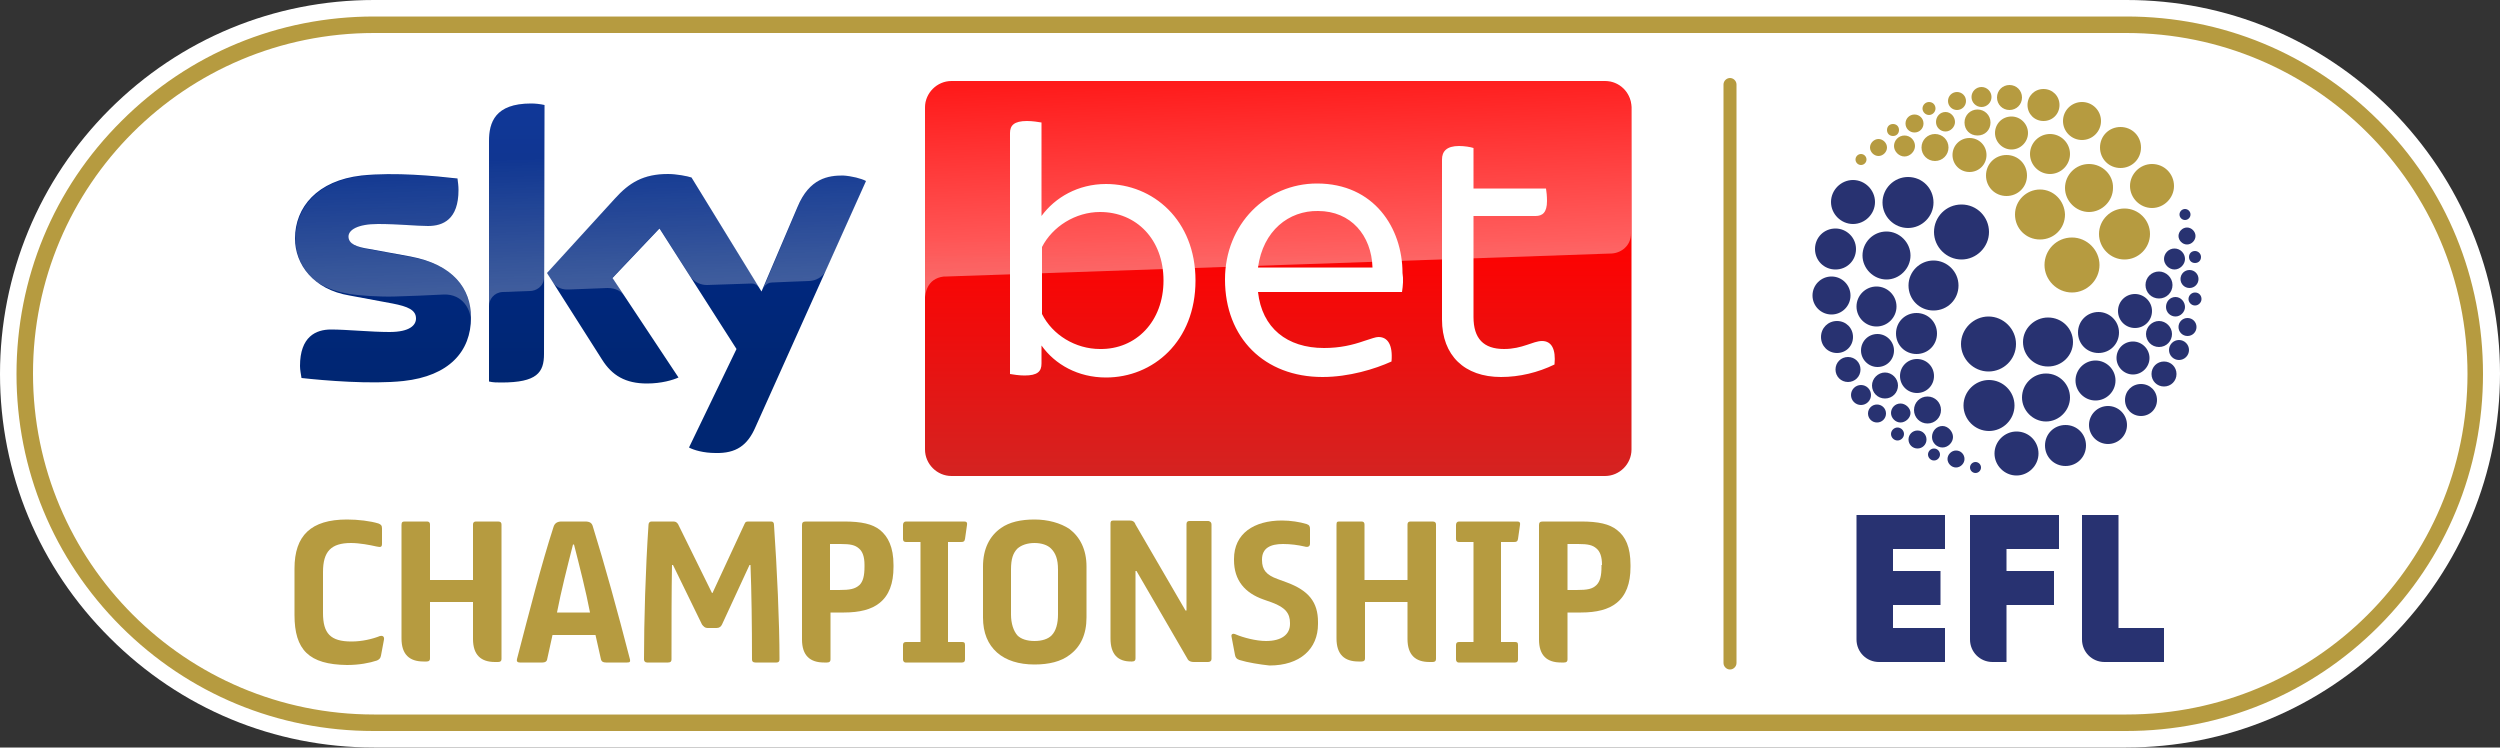
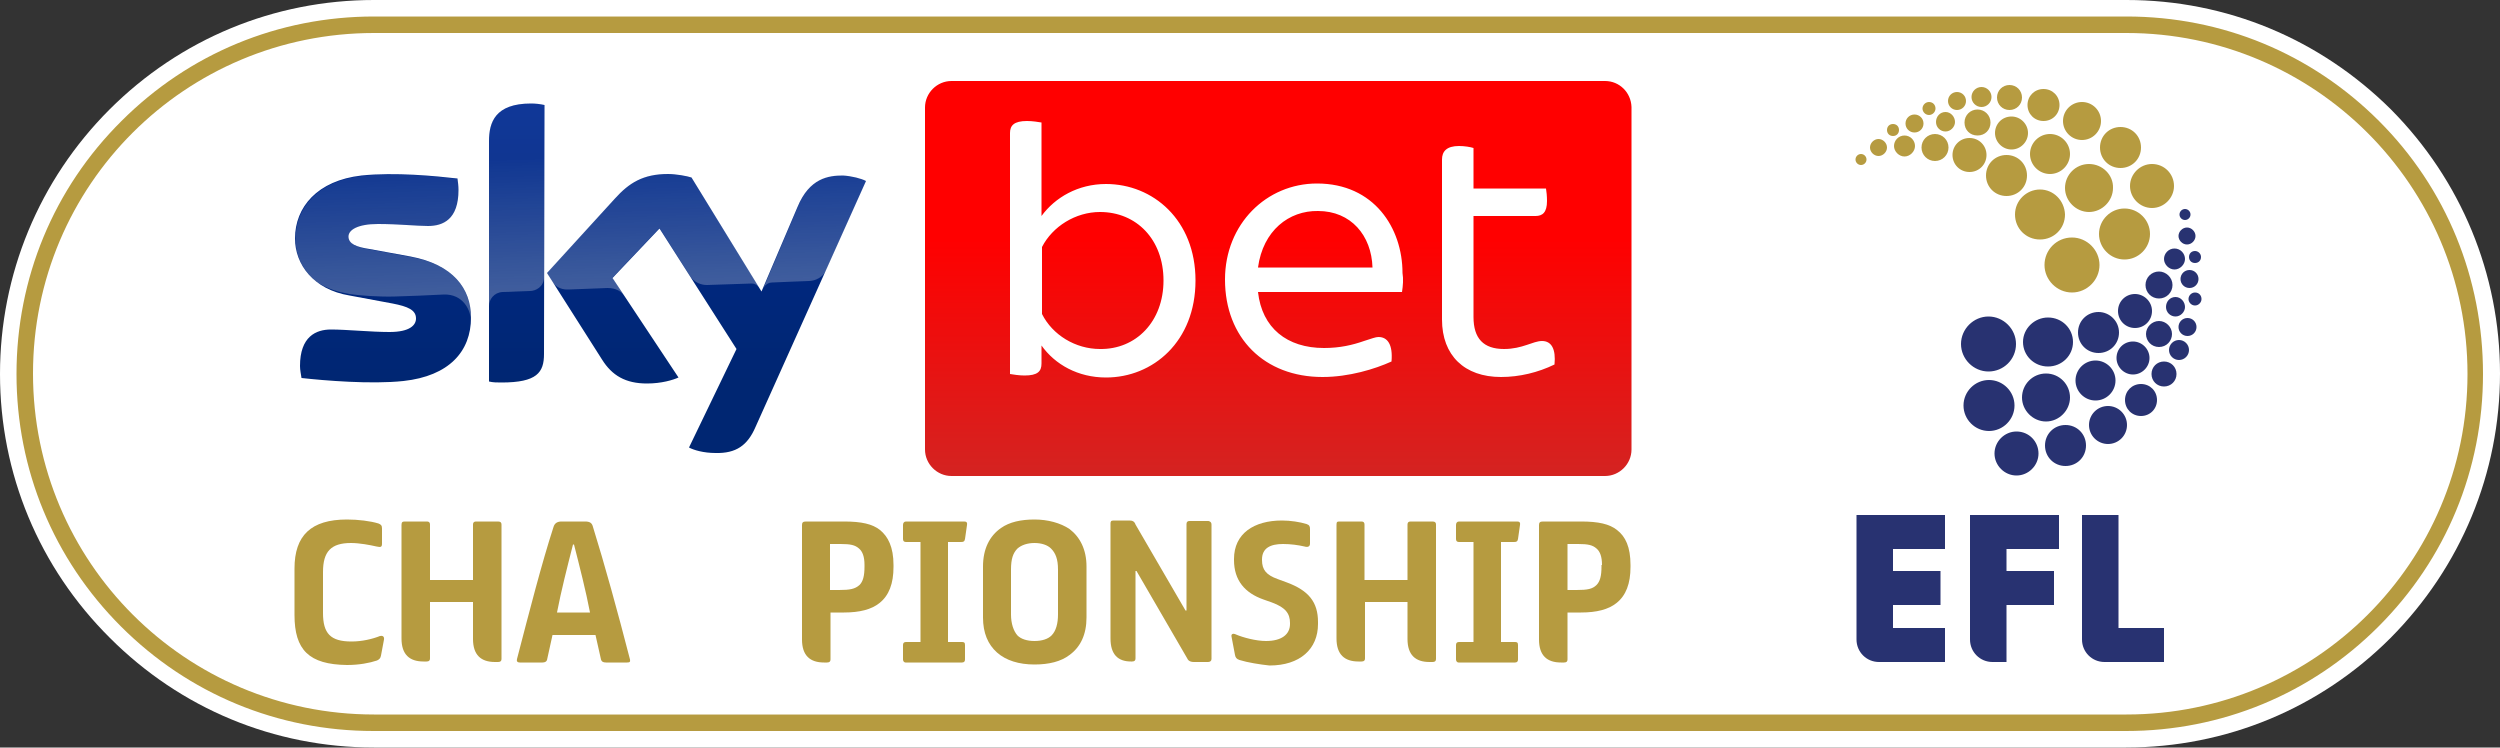
<svg xmlns="http://www.w3.org/2000/svg" version="1.1" id="Layer_2_00000044875584267425460990000015866604477387741319_" x="0px" y="0px" viewBox="0 0 500 149.5" style="enable-background:new 0 0 500 149.5;" xml:space="preserve">
  <rect x="0" y="0" width="500" height="149.5" fill="#333333" stroke="none" />
  <style type="text/css">
	.st0{fill:#FFFFFF;}
	.st1{fill:#B69B40;}
	.st2{fill:#283271;}
	.st3{fill:url(#Plinth_00000116228776098823569400000005061114898105152943_);}
	.st4{opacity:0.4;fill:url(#p40_00000007424918119337763380000006022140622639788176_);enable-background:new    ;}
	.st5{fill:url(#Sky_x5F_Logo_00000121969221151122133570000017289690417088534934_);}
	.st6{opacity:0.25;fill:url(#s25_00000147221963935229003820000014167903262947752119_);enable-background:new    ;}
</style>
  <g id="Layer_1-2">
-     <path class="st0" d="M74.8,149.5c-20,0-38.7-7.8-52.8-21.9C7.8,113.5,0,94.7,0,74.8S7.8,36,21.9,21.9C36,7.8,54.8,0,74.8,0h350.5   c20,0,38.7,7.8,52.9,21.9C492.2,36,500,54.8,500,74.7s-7.8,38.7-21.9,52.9c-14.1,14.1-32.9,21.9-52.9,21.9L74.8,149.5L74.8,149.5z" />
+     <path class="st0" d="M74.8,149.5c-20,0-38.7-7.8-52.8-21.9C7.8,113.5,0,94.7,0,74.8S7.8,36,21.9,21.9C36,7.8,54.8,0,74.8,0h350.5   c20,0,38.7,7.8,52.9,21.9C492.2,36,500,54.8,500,74.7s-7.8,38.7-21.9,52.9c-14.1,14.1-32.9,21.9-52.9,21.9L74.8,149.5z" />
    <path class="st1" d="M475.8,24.2c-13.5-13.5-31.4-20.9-50.5-20.9H74.8c-19.1,0-37,7.4-50.5,20.9C10.7,37.7,3.3,55.7,3.3,74.8   s7.4,37,20.9,50.5s31.4,20.9,50.5,20.9h350.5c19.1,0,37-7.4,50.5-20.9s20.9-31.4,20.9-50.5S489.3,37.7,475.8,24.2 M425.3,142.9   H74.8c-37.7,0-68.2-30.5-68.2-68.2S37.1,6.6,74.8,6.6h350.5c37.6,0,68.2,30.5,68.2,68.2S462.9,142.9,425.3,142.9" />
    <path class="st1" d="M58.9,123v-9.3c0-6.6,3.3-9.8,10.5-9.8c2.2,0,4.7,0.3,6.3,0.8c0.5,0.2,0.7,0.4,0.7,1v3c0,0.7-0.2,0.8-1.1,0.6   c-1.3-0.3-3.4-0.7-5.1-0.7c-4,0-5.6,1.7-5.6,5.8v8.2c0,4.1,1.5,5.7,5.7,5.7c2.1,0,4.2-0.5,5.7-1.1c0.4-0.1,0.9,0,0.8,0.7l-0.6,3.2   c-0.1,0.6-0.4,0.8-0.8,1c-1.5,0.5-3.6,0.9-6,0.9C61.8,132.9,58.9,130,58.9,123" />
    <path class="st1" d="M100.3,104.9v26.9c0,0.4-0.2,0.6-0.7,0.6H99c-2.8,0-4.4-1.4-4.4-4.6v-7.4h-8.6v11.3c0,0.4-0.2,0.6-0.7,0.6   h-0.6c-2.8,0-4.4-1.4-4.4-4.6V105c0-0.6,0.2-0.7,0.7-0.7h4.4c0.4,0,0.6,0.2,0.6,0.6V116h8.6v-11.1c0-0.4,0.2-0.6,0.6-0.6h4.4   C100.1,104.3,100.3,104.5,100.3,104.9" />
    <path class="st1" d="M103.4,131.8c2.5-9.6,4.9-19,7.3-26.4c0.2-0.7,0.7-1.1,1.6-1.1h4.7c1,0,1.4,0.3,1.6,1.1   c2.3,7.4,4.9,16.8,7.4,26.5c0.1,0.5-0.1,0.6-0.6,0.6h-4.2c-0.6,0-0.9-0.2-1-0.6l-1.1-4.9h-8.6c-0.4,1.7-0.7,3.3-1.1,5   c-0.1,0.3-0.4,0.5-0.9,0.5H104C103.4,132.5,103.3,132.2,103.4,131.8 M118,122.5c-0.8-4.2-2.1-9.3-3.2-13.6h-0.2   c-1.1,4.3-2.4,9.4-3.2,13.6H118z" />
-     <path class="st1" d="M128.8,131.9c0-7.6,0.3-18.1,0.9-26.9c0-0.4,0.2-0.7,0.6-0.7h4.3c0.5,0,0.7,0.1,1,0.5l6.8,13.8h0.1l6.4-13.8   c0.2-0.5,0.4-0.5,1-0.5h4.3c0.4,0,0.6,0.2,0.6,0.7c0.6,8.8,1.1,19.3,1.1,26.9c0,0.4-0.2,0.6-0.6,0.6h-4.2c-0.5,0-0.7-0.2-0.7-0.6   c0-6.7-0.1-13.8-0.3-18.9h-0.2l-5.5,11.9c-0.2,0.4-0.5,0.7-1.1,0.7h-1.8c-0.5,0-0.8-0.3-1.1-0.7l-5.8-11.9h-0.2   c-0.1,5.1-0.1,11.9-0.1,18.9c0,0.4-0.2,0.6-0.7,0.6h-4.2C129,132.5,128.8,132.2,128.8,131.9" />
    <path class="st1" d="M178.7,113v0.4c0,3.3-0.9,5.7-2.8,7.2c-1.6,1.3-4,1.9-7.1,1.9h-2.7v9.4c0,0.4-0.2,0.6-0.7,0.6h-0.6   c-2.8,0-4.4-1.4-4.4-4.6V105c0-0.5,0.2-0.7,0.8-0.7h7.6c3.5,0,5.7,0.5,7.2,1.7C177.6,107.3,178.7,109.4,178.7,113 M172.9,113   c0-1.7-0.4-2.7-1.1-3.3c-0.8-0.7-1.7-0.9-3.7-0.9h-2.1v9.2h1.8c2.2,0,3.2-0.2,4.1-1c0.7-0.7,1-1.8,1-3.7V113L172.9,113z" />
    <path class="st1" d="M180.6,131.9V129c0-0.4,0.2-0.6,0.6-0.6h2.9v-20h-2.9c-0.4,0-0.6-0.2-0.6-0.6V105c0-0.4,0.2-0.7,0.6-0.7h11.6   c0.4,0,0.7,0.1,0.6,0.7l-0.4,2.8c-0.1,0.5-0.3,0.6-0.8,0.6h-2.6v20h2.8c0.4,0,0.6,0.1,0.6,0.6v2.9c0,0.4-0.2,0.6-0.6,0.6h-11.3   C180.8,132.5,180.6,132.2,180.6,131.9" />
    <path class="st1" d="M199.4,130.5c-1.8-1.6-2.8-3.9-2.8-7v-10.2c0-3.5,1.3-6.1,3.6-7.7c1.7-1.2,4-1.7,6.7-1.7s5.2,0.7,7,1.9   c2.1,1.6,3.4,4.1,3.4,7.5v10.2c0,3.4-1.2,5.9-3.4,7.5c-1.7,1.3-4.1,1.9-7,1.9C203.8,132.9,201.2,132.1,199.4,130.5 M210.3,127.1   c0.9-0.9,1.3-2.4,1.3-4.2v-9c0-2.1-0.5-3.3-1.4-4.2c-0.7-0.7-1.9-1.1-3.3-1.1s-2.6,0.4-3.4,1.1c-0.9,0.9-1.3,2.1-1.3,4.2v9   c0,1.8,0.5,3.3,1.3,4.2c0.7,0.7,1.9,1.1,3.4,1.1S209.6,127.8,210.3,127.1" />
    <path class="st1" d="M242.3,104.9v26.9c0,0.4-0.3,0.6-0.7,0.6h-2.8c-0.8,0-1.2-0.3-1.4-0.8l-10.1-17.4h-0.2v17.5   c0,0.4-0.2,0.6-0.7,0.6h-0.2c-2.6,0-4.1-1.4-4.1-4.6v-23c0-0.4,0.1-0.6,0.6-0.6h3.2c0.6,0,1,0.2,1.2,0.8l10,17.2h0.2v-17.3   c0-0.4,0.2-0.6,0.6-0.6h3.8C242.1,104.3,242.3,104.5,242.3,104.9" />
    <path class="st1" d="M247.9,132c-0.6-0.2-0.8-0.5-0.9-1l-0.7-3.7c-0.1-0.5,0.3-0.7,0.9-0.4c1.4,0.6,4,1.3,6,1.3   c3.1,0,4.8-1.3,4.8-3.4v-0.2c0-1.9-0.9-3.1-3.6-4.1l-1.7-0.6c-3.7-1.3-5.9-3.8-5.9-7.9v-0.2c0-5.1,4-7.7,9.6-7.7   c1.7,0,3.6,0.3,4.9,0.7c0.6,0.2,0.7,0.5,0.7,1v2.9c0,0.6-0.4,0.8-1.1,0.6c-1.3-0.3-2.8-0.5-4.3-0.5c-2.5,0-4.2,0.8-4.2,3.1v0.1   c0,2,0.9,3,3.1,3.8l1.9,0.7c4.3,1.6,6.2,3.9,6.2,7.9v0.4c0,5-3.6,8.3-9.7,8.3C252,132.9,249.5,132.5,247.9,132" />
    <path class="st1" d="M287.2,104.9v26.9c0,0.4-0.2,0.6-0.7,0.6h-0.6c-2.8,0-4.4-1.4-4.4-4.6v-7.4H273v11.3c0,0.4-0.2,0.6-0.7,0.6   h-0.6c-2.8,0-4.4-1.4-4.4-4.6V105c0-0.6,0.1-0.7,0.6-0.7h4.4c0.4,0,0.6,0.2,0.6,0.6V116h8.6v-11.1c0-0.4,0.2-0.6,0.6-0.6h4.4   C287,104.3,287.2,104.5,287.2,104.9" />
    <path class="st1" d="M291.2,131.9V129c0-0.4,0.2-0.6,0.6-0.6h2.9v-20h-2.9c-0.4,0-0.6-0.2-0.6-0.6V105c0-0.4,0.2-0.7,0.6-0.7h11.6   c0.4,0,0.7,0.1,0.6,0.7l-0.4,2.8c-0.1,0.5-0.3,0.6-0.8,0.6h-2.6v20h2.8c0.4,0,0.6,0.1,0.6,0.6v2.9c0,0.4-0.2,0.6-0.6,0.6h-11.3   C291.4,132.5,291.2,132.2,291.2,131.9" />
    <path class="st1" d="M326.1,113v0.4c0,3.3-0.9,5.7-2.8,7.2c-1.6,1.3-4,1.9-7.1,1.9h-2.7v9.4c0,0.4-0.2,0.6-0.7,0.6h-0.6   c-2.8,0-4.4-1.4-4.4-4.6V105c0-0.5,0.2-0.7,0.8-0.7h7.6c3.5,0,5.7,0.5,7.2,1.7C325.1,107.3,326.1,109.4,326.1,113 M320.4,113   c0-1.7-0.4-2.7-1.1-3.3c-0.8-0.7-1.7-0.9-3.7-0.9h-2.1v9.2h1.8c2.2,0,3.2-0.2,4-1c0.7-0.7,1-1.8,1-3.7V113L320.4,113z" />
-     <path class="st1" d="M346,15.6c-0.7,0-1.3,0.6-1.3,1.3v115.7c0,0.7,0.6,1.3,1.3,1.3s1.3-0.6,1.3-1.3V16.9   C347.3,16.2,346.7,15.6,346,15.6" />
    <path class="st2" d="M398.5,132.4c-2.5,0-4.5-2-4.5-4.5V103h17.8v6.8h-10.5v4.4h9.5v6.8h-9.5v11.4H398.5L398.5,132.4z M371.3,127.9   c0,2.5,2,4.5,4.5,4.5H389v-6.8h-10.4v-4.6h9.5v-6.8h-9.5v-4.4H389V103h-17.7V127.9z M432.8,132.4v-6.8h-9.1V103h-7.3v24.9   c0,2.5,2,4.5,4.5,4.5H432.8z" />
    <path class="st2" d="M403.2,68.8c0,3.1-2.5,5.5-5.5,5.5s-5.5-2.5-5.5-5.5s2.5-5.5,5.5-5.5S403.2,65.8,403.2,68.8 M409.6,63.5   c-2.7,0-5,2.2-5,4.9s2.2,4.9,5,4.9s5-2.2,5-4.9S412.4,63.5,409.6,63.5 M409.2,74.7c-2.7,0-4.8,2.2-4.8,4.8s2.2,4.8,4.8,4.8   s4.8-2.2,4.8-4.8S411.9,74.7,409.2,74.7 M419.7,62.4c-2.3,0-4.1,1.8-4.1,4.1s1.8,4.1,4.1,4.1s4.1-1.8,4.1-4.1   S421.9,62.4,419.7,62.4 M427,58.8c-1.9,0-3.4,1.5-3.4,3.4c0,1.9,1.5,3.4,3.4,3.4s3.4-1.5,3.4-3.4S428.8,58.8,427,58.8 M431.8,54.3   c-1.5,0-2.7,1.2-2.7,2.7s1.2,2.7,2.7,2.7s2.7-1.2,2.7-2.7S433.2,54.3,431.8,54.3 M431.8,64.2c-1.4,0-2.6,1.2-2.6,2.6   s1.1,2.6,2.6,2.6s2.6-1.2,2.6-2.6S433.2,64.2,431.8,64.2 M432.8,72.3c-1.4,0-2.5,1.1-2.5,2.5s1.1,2.5,2.5,2.5s2.5-1.1,2.5-2.5   S434.2,72.3,432.8,72.3 M435.8,68c-1.1,0-2,0.9-2,2s0.9,2,2,2s2-0.9,2-2S436.9,68,435.8,68 M437.5,63.6c-1,0-1.8,0.8-1.8,1.8   s0.8,1.8,1.8,1.8s1.8-0.8,1.8-1.8S438.5,63.6,437.5,63.6 M435.1,59.4c-1.1,0-1.9,0.9-1.9,2s0.9,1.9,1.9,1.9s1.9-0.9,1.9-1.9   S436.2,59.4,435.1,59.4 M437.9,54c-1,0-1.8,0.8-1.8,1.8s0.8,1.8,1.8,1.8s1.8-0.8,1.8-1.8S438.9,54,437.9,54 M439,58.5   c-0.7,0-1.3,0.6-1.3,1.3s0.6,1.3,1.3,1.3s1.3-0.6,1.3-1.3S439.8,58.5,439,58.5 M439,50.2c-0.7,0-1.2,0.5-1.2,1.2s0.5,1.2,1.2,1.2   s1.2-0.5,1.2-1.2S439.6,50.2,439,50.2 M434.9,49.7c-1.2,0-2.1,1-2.1,2.1s1,2.1,2.1,2.1s2.1-1,2.1-2.1S436.1,49.7,434.9,49.7    M437.4,45.5c-0.9,0-1.7,0.8-1.7,1.7s0.8,1.7,1.7,1.7s1.7-0.8,1.7-1.7S438.3,45.5,437.4,45.5 M437,41.8c-0.6,0-1.1,0.5-1.1,1.1   s0.5,1.1,1.1,1.1s1.1-0.5,1.1-1.1S437.6,41.8,437,41.8 M419.1,72.1c-2.2,0-4,1.8-4,4s1.8,4,4,4s4-1.8,4-4S421.3,72.1,419.1,72.1    M397.8,76c-2.8,0-5.1,2.3-5.1,5.1s2.3,5.1,5.1,5.1s5.1-2.3,5.1-5.1S400.6,76,397.8,76 M403.3,86.3c-2.4,0-4.4,2-4.4,4.4   s2,4.4,4.4,4.4s4.4-2,4.4-4.4S405.8,86.3,403.3,86.3 M413.1,85c-2.3,0-4.1,1.8-4.1,4.1s1.8,4.1,4.1,4.1s4.1-1.8,4.1-4.1   S415.4,85,413.1,85 M421.6,81.2c-2.1,0-3.8,1.7-3.8,3.8s1.7,3.8,3.8,3.8s3.8-1.7,3.8-3.8S423.7,81.2,421.6,81.2 M428.2,76.8   c-1.8,0-3.2,1.4-3.2,3.2s1.4,3.2,3.2,3.2s3.2-1.4,3.2-3.2S430,76.8,428.2,76.8 M426.6,68.3c-1.9,0-3.3,1.5-3.3,3.3s1.5,3.3,3.3,3.3   s3.3-1.5,3.3-3.3S428.4,68.3,426.6,68.3" />
    <path class="st1" d="M414.4,47.5c-3.1,0-5.5,2.5-5.5,5.5s2.5,5.5,5.5,5.5s5.5-2.5,5.5-5.5S417.4,47.5,414.4,47.5 M408,37.9   c-2.7,0-5,2.2-5,5s2.2,5,5,5s5-2.2,5-5C412.9,40.1,410.7,37.9,408,37.9 M417.8,32.8c-2.7,0-4.8,2.2-4.8,4.8s2.2,4.8,4.8,4.8   s4.8-2.2,4.8-4.8C422.7,35,420.5,32.8,417.8,32.8 M401.3,31c-2.3,0-4.1,1.8-4.1,4.1s1.8,4.1,4.1,4.1s4.1-1.8,4.1-4.1   S403.6,31,401.3,31 M393.9,27.6c-1.9,0-3.4,1.5-3.4,3.4c0,1.9,1.5,3.4,3.4,3.4s3.4-1.5,3.4-3.4S395.8,27.6,393.9,27.6 M387,26.8   c-1.5,0-2.7,1.2-2.7,2.7s1.2,2.7,2.7,2.7s2.7-1.2,2.7-2.7S388.5,26.8,387,26.8 M395.5,21.9c-1.4,0-2.6,1.1-2.6,2.6s1.1,2.6,2.6,2.6   s2.6-1.1,2.6-2.6S396.9,21.9,395.5,21.9 M401.9,17c-1.4,0-2.5,1.1-2.5,2.5s1.1,2.5,2.5,2.5s2.5-1.1,2.5-2.5S403.3,17,401.9,17    M396.3,17.4c-1.1,0-2,0.9-2,2s0.9,2,2,2s2-0.9,2-2S397.4,17.4,396.3,17.4 M391.4,18.4c-1,0-1.8,0.8-1.8,1.8s0.8,1.8,1.8,1.8   s1.8-0.8,1.8-1.8S392.4,18.4,391.4,18.4 M389.1,22.4c-1.1,0-1.9,0.9-1.9,2s0.9,1.9,1.9,1.9s1.9-0.9,1.9-1.9S390.2,22.4,389.1,22.4    M382.9,22.9c-1,0-1.8,0.8-1.8,1.8s0.8,1.8,1.8,1.8s1.8-0.8,1.8-1.8S383.9,22.9,382.9,22.9 M385.8,20.4c-0.7,0-1.3,0.6-1.3,1.3   s0.6,1.3,1.3,1.3s1.3-0.6,1.3-1.3S386.6,20.4,385.8,20.4 M378.6,24.8c-0.7,0-1.2,0.5-1.2,1.2s0.5,1.2,1.2,1.2s1.2-0.5,1.2-1.2   S379.3,24.8,378.6,24.8 M380.9,27.1c-1.2,0-2.1,1-2.1,2.1s1,2.1,2.1,2.1s2.1-1,2.1-2.1S382.1,27.1,380.9,27.1 M375.7,27.8   c-0.9,0-1.7,0.8-1.7,1.7s0.8,1.7,1.7,1.7s1.7-0.8,1.7-1.7S376.6,27.8,375.7,27.8 M372.2,30.8c-0.6,0-1.1,0.5-1.1,1.1   s0.5,1.1,1.1,1.1s1.1-0.5,1.1-1.1S372.8,30.8,372.2,30.8 M410,26.8c-2.2,0-4,1.8-4,4s1.8,4,4,4s4-1.8,4-4S412.2,26.8,410,26.8    M424.9,41.7c-2.8,0-5.1,2.3-5.1,5.1s2.3,5.1,5.1,5.1s5.1-2.3,5.1-5.1S427.7,41.7,424.9,41.7 M430.4,32.8c-2.4,0-4.4,2-4.4,4.4   s2,4.4,4.4,4.4s4.4-2,4.4-4.4S432.9,32.8,430.4,32.8 M424.1,25.4c-2.3,0-4.1,1.8-4.1,4.1s1.8,4.1,4.1,4.1s4.1-1.8,4.1-4.1   S426.4,25.4,424.1,25.4 M416.4,20.4c-2.1,0-3.8,1.7-3.8,3.8s1.7,3.8,3.8,3.8s3.8-1.7,3.8-3.8S418.5,20.4,416.4,20.4 M408.7,17.8   c-1.8,0-3.2,1.4-3.2,3.2s1.4,3.2,3.2,3.2s3.2-1.4,3.2-3.2S410.5,17.8,408.7,17.8 M402.3,23.3c-1.9,0-3.3,1.5-3.3,3.3   s1.5,3.3,3.3,3.3s3.3-1.5,3.3-3.3S404.1,23.3,402.3,23.3" />
-     <path class="st2" d="M392.3,40.9c-3.1,0-5.5,2.5-5.5,5.5s2.5,5.5,5.5,5.5s5.5-2.5,5.5-5.5S395.4,40.9,392.3,40.9 M386.7,52.1   c-2.7,0-5,2.2-5,5s2.2,5,5,5s5-2.2,5-5S389.4,52.1,386.7,52.1 M377.3,46.3c-2.7,0-4.8,2.2-4.8,4.8s2.2,4.8,4.8,4.8s4.8-2.2,4.8-4.8   S379.9,46.3,377.3,46.3 M383.3,62.6c-2.3,0-4.1,1.8-4.1,4.1s1.8,4.1,4.1,4.1s4.1-1.8,4.1-4.1S385.6,62.6,383.3,62.6 M383.4,71.8   c-1.9,0-3.4,1.5-3.4,3.4s1.5,3.4,3.4,3.4s3.4-1.5,3.4-3.4S385.3,71.8,383.4,71.8 M385.5,79.3c-1.5,0-2.7,1.2-2.7,2.7   s1.2,2.7,2.7,2.7s2.7-1.2,2.7-2.7S387,79.3,385.5,79.3 M377,74.5c-1.4,0-2.6,1.2-2.6,2.6s1.1,2.6,2.6,2.6s2.6-1.2,2.6-2.6   S378.4,74.5,377,74.5 M369.6,71.4c-1.4,0-2.5,1.1-2.5,2.5s1.1,2.5,2.5,2.5s2.5-1.1,2.5-2.5S371,71.4,369.6,71.4 M372.2,77   c-1.1,0-2,0.9-2,2s0.9,2,2,2s2-0.9,2-2S373.3,77,372.2,77 M375.4,80.9c-1,0-1.8,0.8-1.8,1.8s0.8,1.8,1.8,1.8s1.8-0.8,1.8-1.8   S376.4,80.9,375.4,80.9 M380.1,80.7c-1.1,0-1.9,0.9-1.9,1.9s0.9,1.9,1.9,1.9s2-0.9,2-1.9S381.1,80.7,380.1,80.7 M383.5,86.1   c-1,0-1.8,0.8-1.8,1.8s0.8,1.8,1.8,1.8s1.8-0.8,1.8-1.8S384.5,86.1,383.5,86.1 M379.5,85.5c-0.7,0-1.3,0.6-1.3,1.3   c0,0.7,0.6,1.3,1.3,1.3s1.3-0.6,1.3-1.3S380.2,85.5,379.5,85.5 M386.8,89.7c-0.7,0-1.2,0.6-1.2,1.2s0.5,1.2,1.2,1.2   s1.2-0.6,1.2-1.2S387.5,89.7,386.8,89.7 M388.5,85.2c-1.2,0-2.1,1-2.1,2.2s1,2.1,2.1,2.1s2.1-1,2.1-2.1S389.6,85.2,388.5,85.2    M391.2,90.1c-0.9,0-1.7,0.8-1.7,1.7s0.8,1.7,1.7,1.7s1.7-0.8,1.7-1.7S392.2,90.1,391.2,90.1 M395.1,92.4c-0.6,0-1.1,0.5-1.1,1.1   s0.5,1.1,1.1,1.1s1.1-0.5,1.1-1.1S395.7,92.4,395.1,92.4 M375.3,57.3c-2.2,0-4,1.8-4,4s1.8,4,4,4s4-1.8,4-4S377.5,57.3,375.3,57.3    M381.6,35.4c-2.8,0-5.1,2.3-5.1,5.1s2.3,5.1,5.1,5.1s5.1-2.3,5.1-5.1S384.5,35.4,381.6,35.4 M370.6,36c-2.4,0-4.4,2-4.4,4.4   s2,4.4,4.4,4.4s4.4-2,4.4-4.4S373,36,370.6,36 M367.1,45.7c-2.3,0-4.1,1.8-4.1,4.1s1.8,4.1,4.1,4.1s4.1-1.8,4.1-4.1   S369.3,45.7,367.1,45.7 M366.3,55.3c-2.1,0-3.8,1.7-3.8,3.8s1.7,3.8,3.8,3.8s3.8-1.7,3.8-3.8S368.4,55.3,366.3,55.3 M367.4,64.2   c-1.8,0-3.2,1.4-3.2,3.2s1.4,3.2,3.2,3.2s3.2-1.4,3.2-3.2S369.2,64.2,367.4,64.2 M375.5,66.8c-1.9,0-3.3,1.5-3.3,3.3   s1.5,3.3,3.3,3.3c1.9,0,3.3-1.5,3.3-3.3S377.3,66.8,375.5,66.8" />
  </g>
  <g>
    <linearGradient id="Plinth_00000139270511643522059310000004338733359899467139_" gradientUnits="userSpaceOnUse" x1="255.638" y1="206.066" x2="255.638" y2="284.999" gradientTransform="matrix(1 0 0 1 0 -189.89)">
      <stop offset="0.4" style="stop-color:#FF0000" />
      <stop offset="1" style="stop-color:#D42321" />
    </linearGradient>
    <path id="Plinth" style="fill:url(#Plinth_00000139270511643522059310000004338733359899467139_);" d="M321,16.2H190.3   c-2.9,0-5.3,2.4-5.3,5.3v68.4c0,2.9,2.4,5.3,5.3,5.3H321c2.9,0,5.3-2.4,5.3-5.3V21.4C326.2,18.5,323.9,16.2,321,16.2z" />
    <linearGradient id="p40_00000087379438570064631020000003124731729263795611_" gradientUnits="userSpaceOnUse" x1="256.124" y1="244.132" x2="254.751" y2="204.817" gradientTransform="matrix(1 0 0 1 0 -189.89)">
      <stop offset="0" style="stop-color:#FFFFFF" />
      <stop offset="1" style="stop-color:#FFFFFF;stop-opacity:0.25" />
    </linearGradient>
-     <path id="p40" style="opacity:0.4;fill:url(#p40_00000087379438570064631020000003124731729263795611_);enable-background:new    ;" d="   M188.8,55.3c0,0,0.2,0,0.5,0c15.5-0.5,133-4.6,133-4.6c2-0.1,3.9-1.6,3.9-4V21.4c0-2.9-2.4-5.3-5.3-5.3H190.3   c-2.9,0-5.3,2.4-5.3,5.3v38C185.1,59,185.2,55.7,188.8,55.3z" />
    <linearGradient id="Sky_x5F_Logo_00000042732426037263034050000010659818404108292282_" gradientUnits="userSpaceOnUse" x1="116.079" y1="210.609" x2="116.079" y2="280.459" gradientTransform="matrix(1 0 0 1 0 -189.89)">
      <stop offset="0" style="stop-color:#002A91" />
      <stop offset="0.8" style="stop-color:#002672" />
    </linearGradient>
    <path id="Sky_x5F_Logo" style="fill:url(#Sky_x5F_Logo_00000042732426037263034050000010659818404108292282_);" d="M137.8,89.5   c0.9,0.5,2.9,1.1,5.3,1.1c4.1,0.1,6.4-1.5,8-5.2l22.1-49.2c-0.9-0.5-2.9-1-4.6-1.1c-2.9,0-6.7,0.5-9.1,6.3l-7.2,16.9l-14-22.8   c-0.9-0.3-3.1-0.7-4.7-0.7c-5,0-7.8,1.8-10.6,4.9l-13.6,14.9l11,17.3c2,3.2,4.7,4.8,9,4.8c2.9,0,5.2-0.7,6.3-1.2l-13.2-19.9   l9.4-9.9l15.4,24.1L137.8,89.5z M108.8,70.8c0,3.7-1.4,5.7-8.5,5.7c-0.9,0-1.7,0-2.5-0.2V28.2c0-3.7,1.2-7.5,8.4-7.5   c0.9,0,1.8,0.1,2.7,0.3L108.8,70.8L108.8,70.8z M94.2,63.5c0,6.8-4.4,11.7-13.5,12.7c-6.5,0.7-15.9-0.1-20.4-0.6   C60.2,74.9,60,74,60,73.2c0-5.9,3.2-7.3,6.2-7.3c3.1,0,8,0.5,11.7,0.5c4.1,0,5.3-1.4,5.3-2.7c0-1.7-1.6-2.4-4.7-3l-8.6-1.6   C62.7,57.9,59,52.9,59,47.7c0-6.3,4.5-11.6,13.3-12.6c6.7-0.7,14.8,0.1,19.2,0.6c0.1,0.8,0.2,1.5,0.2,2.3c0,5.9-3.1,7.2-6.1,7.2   c-2.3,0-5.9-0.4-10-0.4c-4.1,0-5.9,1.2-5.9,2.5c0,1.5,1.6,2.1,4.2,2.5l8.2,1.5C90.6,52.9,94.2,57.7,94.2,63.5z" />
    <linearGradient id="s25_00000075879547910079945410000013471234460424515506_" gradientUnits="userSpaceOnUse" x1="116.671" y1="247.615" x2="115.748" y2="221.174" gradientTransform="matrix(1 0 0 1 0 -189.89)">
      <stop offset="0" style="stop-color:#FFFFFF" />
      <stop offset="1" style="stop-color:#FFFFFF;stop-opacity:0.25" />
    </linearGradient>
    <path id="s25_11_" style="opacity:0.25;fill:url(#s25_00000075879547910079945410000013471234460424515506_);enable-background:new    ;" d="   M173.3,36.1l-8.1,18c-0.2,0.5-1.2,2-3.4,2.1c-0.5,0-7.4,0.3-7.4,0.3c-1.3,0-1.8,1.3-1.8,1.3l0,0l7-16.5c2.4-5.8,6.2-6.4,9.1-6.3   C170.3,35.1,172.3,35.6,173.3,36.1z M152,57.7l-13.7-22.2c-0.9-0.3-3.1-0.7-4.7-0.7c-5,0-7.8,1.8-10.6,4.9l-13.7,14.9l1.1,1.7   c0.4,0.6,1.4,1.7,3.3,1.6c0.7,0,7.3-0.3,7.8-0.3c1.7,0,2.8,0.7,3.4,1.6l0,0l-2.4-3.7l9.4-9.9l6.3,9.9l0,0c1.2,1.5,2.9,1.5,3.2,1.5   c0.3,0,8.6-0.3,9-0.3C150.9,56.7,151.5,57,152,57.7z M106.2,20.7c-7.2,0-8.4,3.8-8.4,7.5v33c0-1.3,1-2.7,2.7-2.8   c1.2,0,4.5-0.2,5.5-0.2c1.1,0,2.8-0.8,2.8-2.8V21C108,20.8,107.1,20.7,106.2,20.7z M82.2,51.4l-8.2-1.5c-2.6-0.4-4.2-1.1-4.2-2.5   c0-1.4,1.7-2.5,5.9-2.5c4.1,0,7.7,0.4,10,0.4c3,0,6.1-1.3,6.1-7.2c0-0.8-0.1-1.5-0.2-2.3c-4.5-0.5-12.6-1.4-19.2-0.6   c-8.8,1-13.3,6.3-13.3,12.6c0,3.3,1.5,6.4,4.3,8.6c2.1,1.4,4.3,2,6.5,2.4c1.8,0.3,6,0.6,9.1,0.5c1,0,8.2-0.3,9.8-0.4   c3.7-0.1,5.6,3,5.4,6.1c0,0,0-0.1,0-0.1v0c0-0.4,0-0.8,0-1.2C94.2,57.7,90.6,52.9,82.2,51.4z" />
    <path class="st0" d="M239.1,56.1c0,12.2-8.5,19.4-17.9,19.4c-5.6,0-10.2-2.6-12.9-6.4v3.6c0,1.6-0.8,2.4-3.4,2.4   c-1.1,0-2.3-0.2-2.9-0.3V26.6c0-1.5,0.8-2.4,3.4-2.4c1.1,0,2.3,0.2,2.9,0.3v18.7c2.7-3.7,7.3-6.4,12.9-6.4   C230.6,36.8,239.1,44,239.1,56.1z M232.7,56.1c0-8.2-5.4-13.7-12.7-13.7c-4.9,0-9.5,2.9-11.6,7v13.4c2.1,4.2,6.7,7,11.6,7   C227.2,69.9,232.7,64.3,232.7,56.1z M280.4,58.4h-28.8c0.8,7.2,5.8,11.2,13.2,11.2c3.2,0,5.7-0.6,8-1.4c1.6-0.5,2.3-0.8,2.9-0.8   c1.8,0,2.9,1.5,2.6,4.9c-3.3,1.5-8.5,3.1-13.8,3.1c-11.6,0-19.5-7.8-19.5-19.5c0-11.1,8.3-19.2,18.4-19.2   c11.4,0,17.1,8.9,17.1,17.9C280.7,55.8,280.6,57.1,280.4,58.4z M251.6,53.5h22.9c-0.2-6.4-4.3-11.3-10.9-11.3   C257.8,42.1,252.6,46.1,251.6,53.5z M310.9,72.9c-3.3,1.6-7,2.5-10.7,2.5c-7.3,0-11.8-4.3-11.8-11.5v-32c0-1.6,0.9-2.7,3.4-2.7   c1.1,0,2.3,0.2,2.9,0.4v8.1h14.5c0.1,0.5,0.2,1.6,0.2,2.5c0,2.3-0.9,3-2.3,3h-12.4v20.2c0,4.3,2,6.4,6.1,6.4c3.7,0,5.8-1.6,7.6-1.6   C310.3,68.2,311.2,69.8,310.9,72.9z" />
  </g>
</svg>